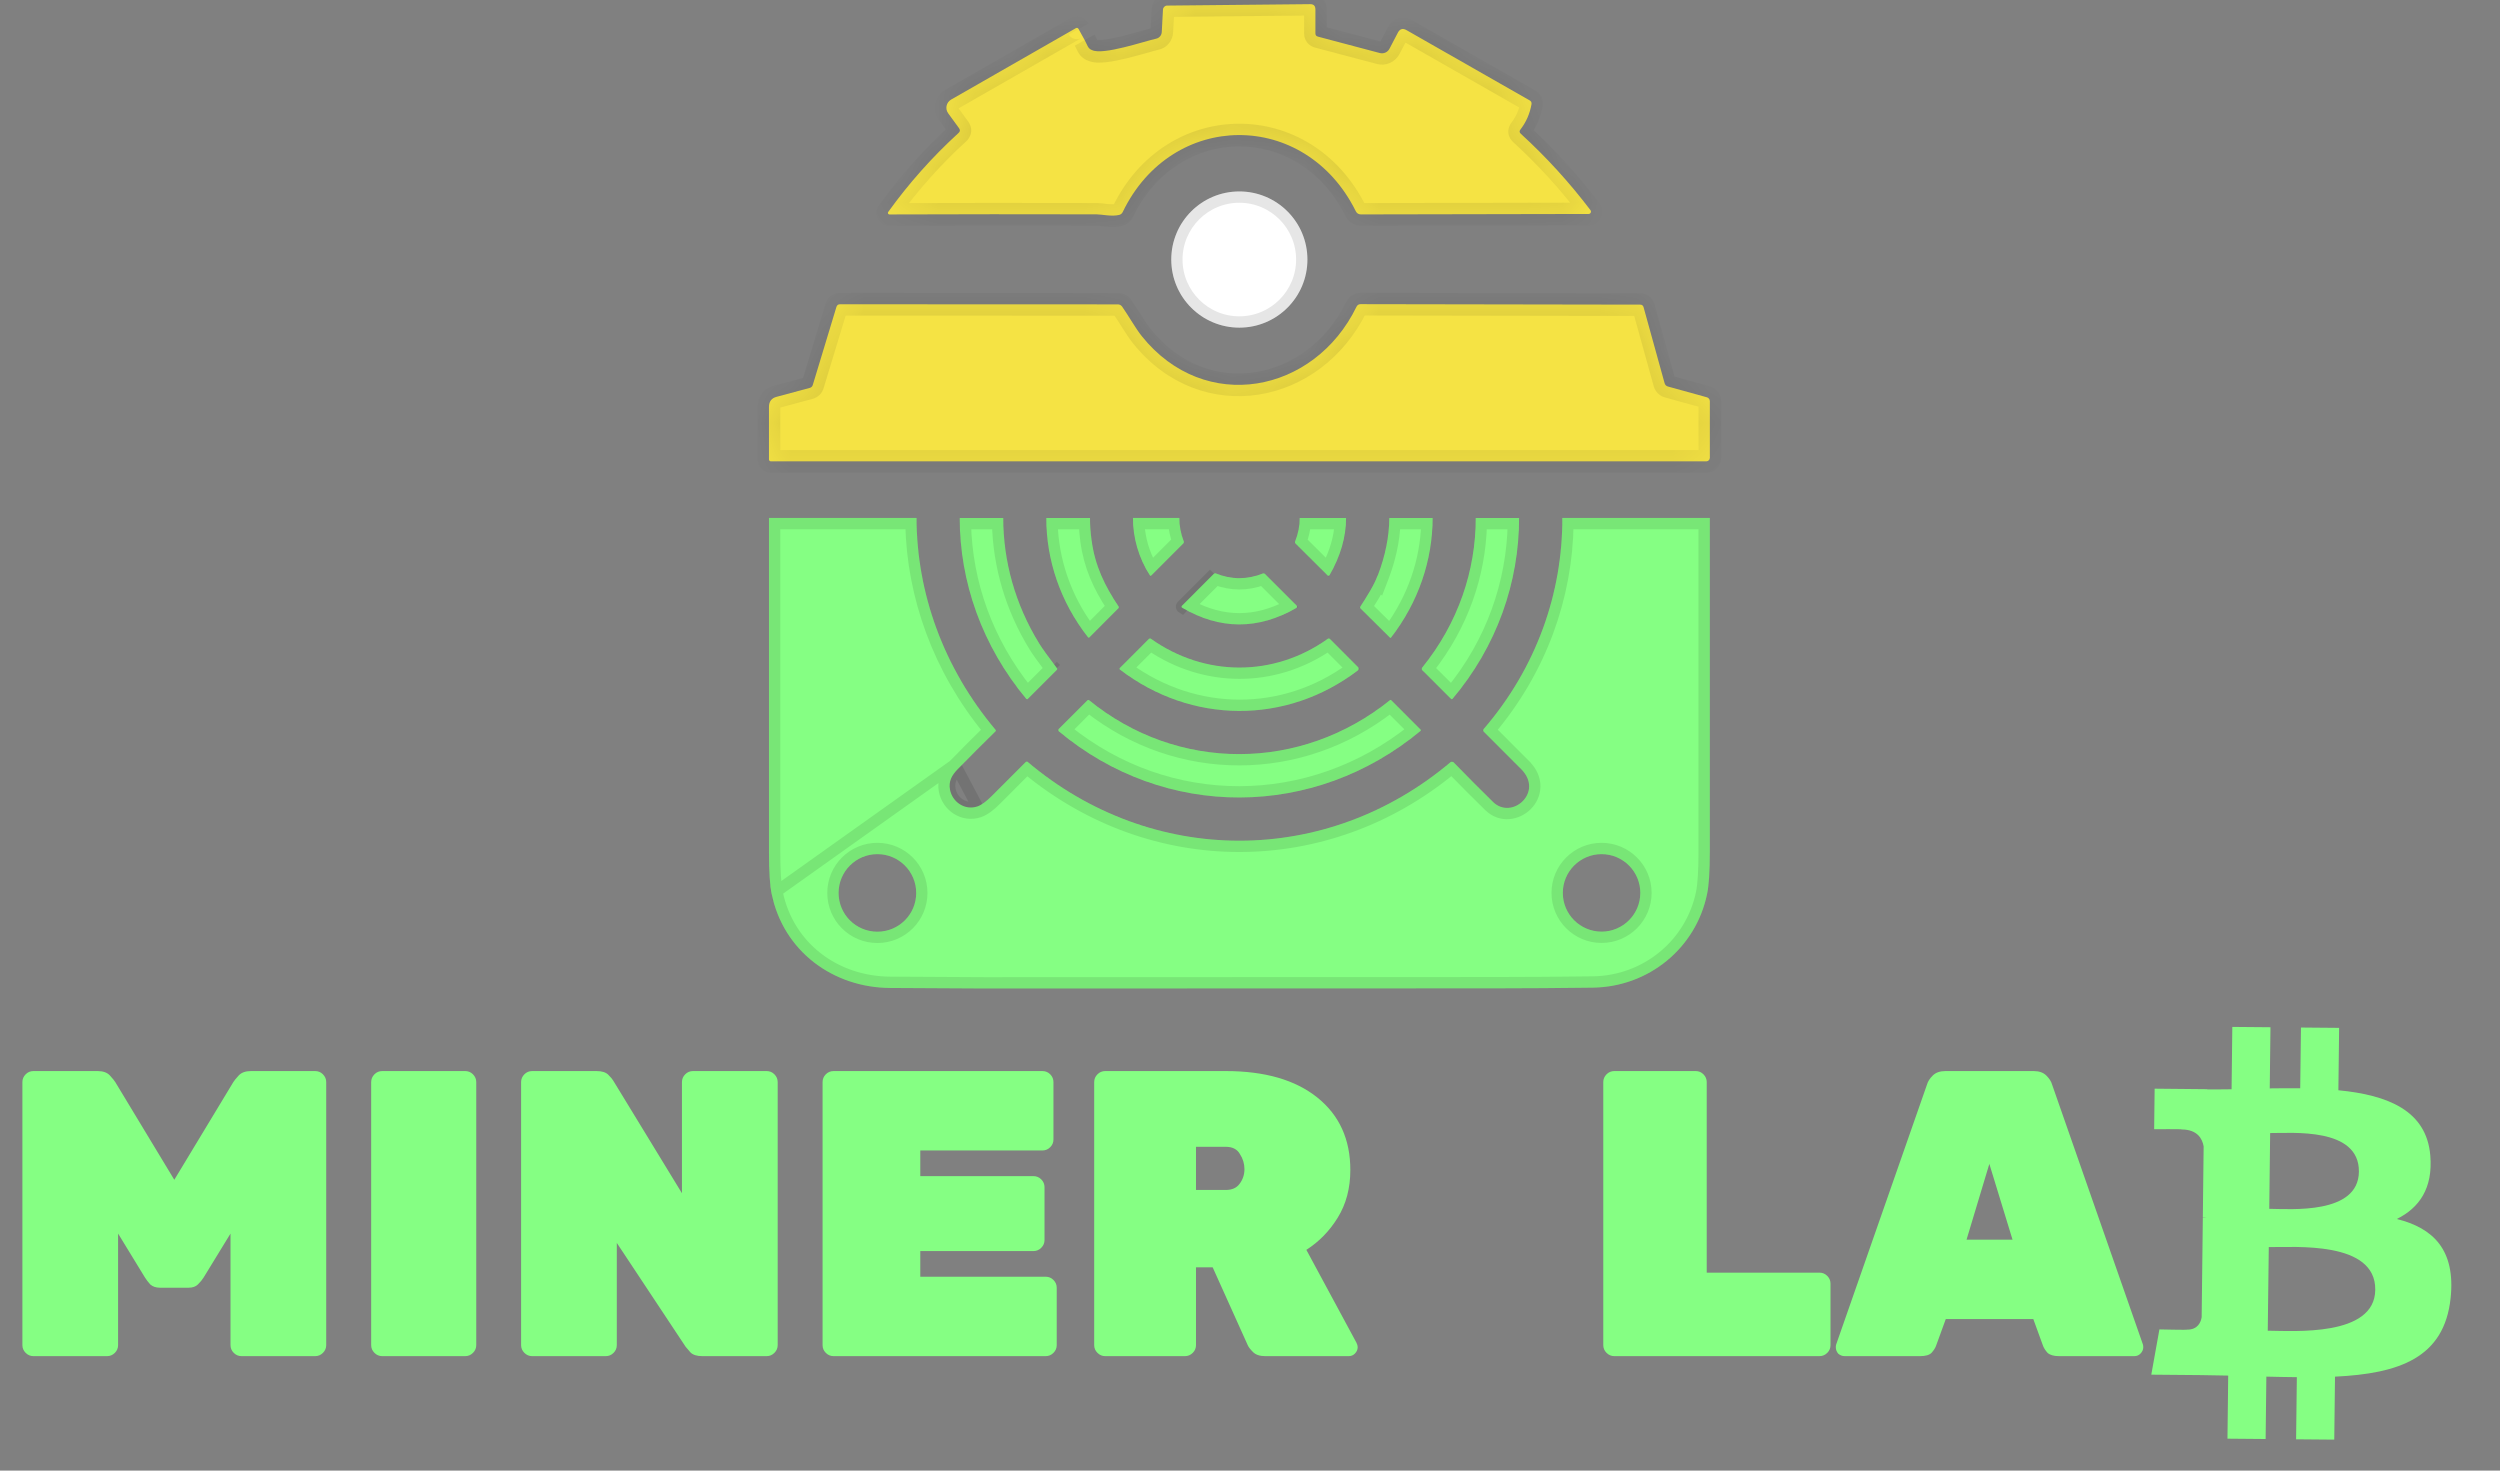
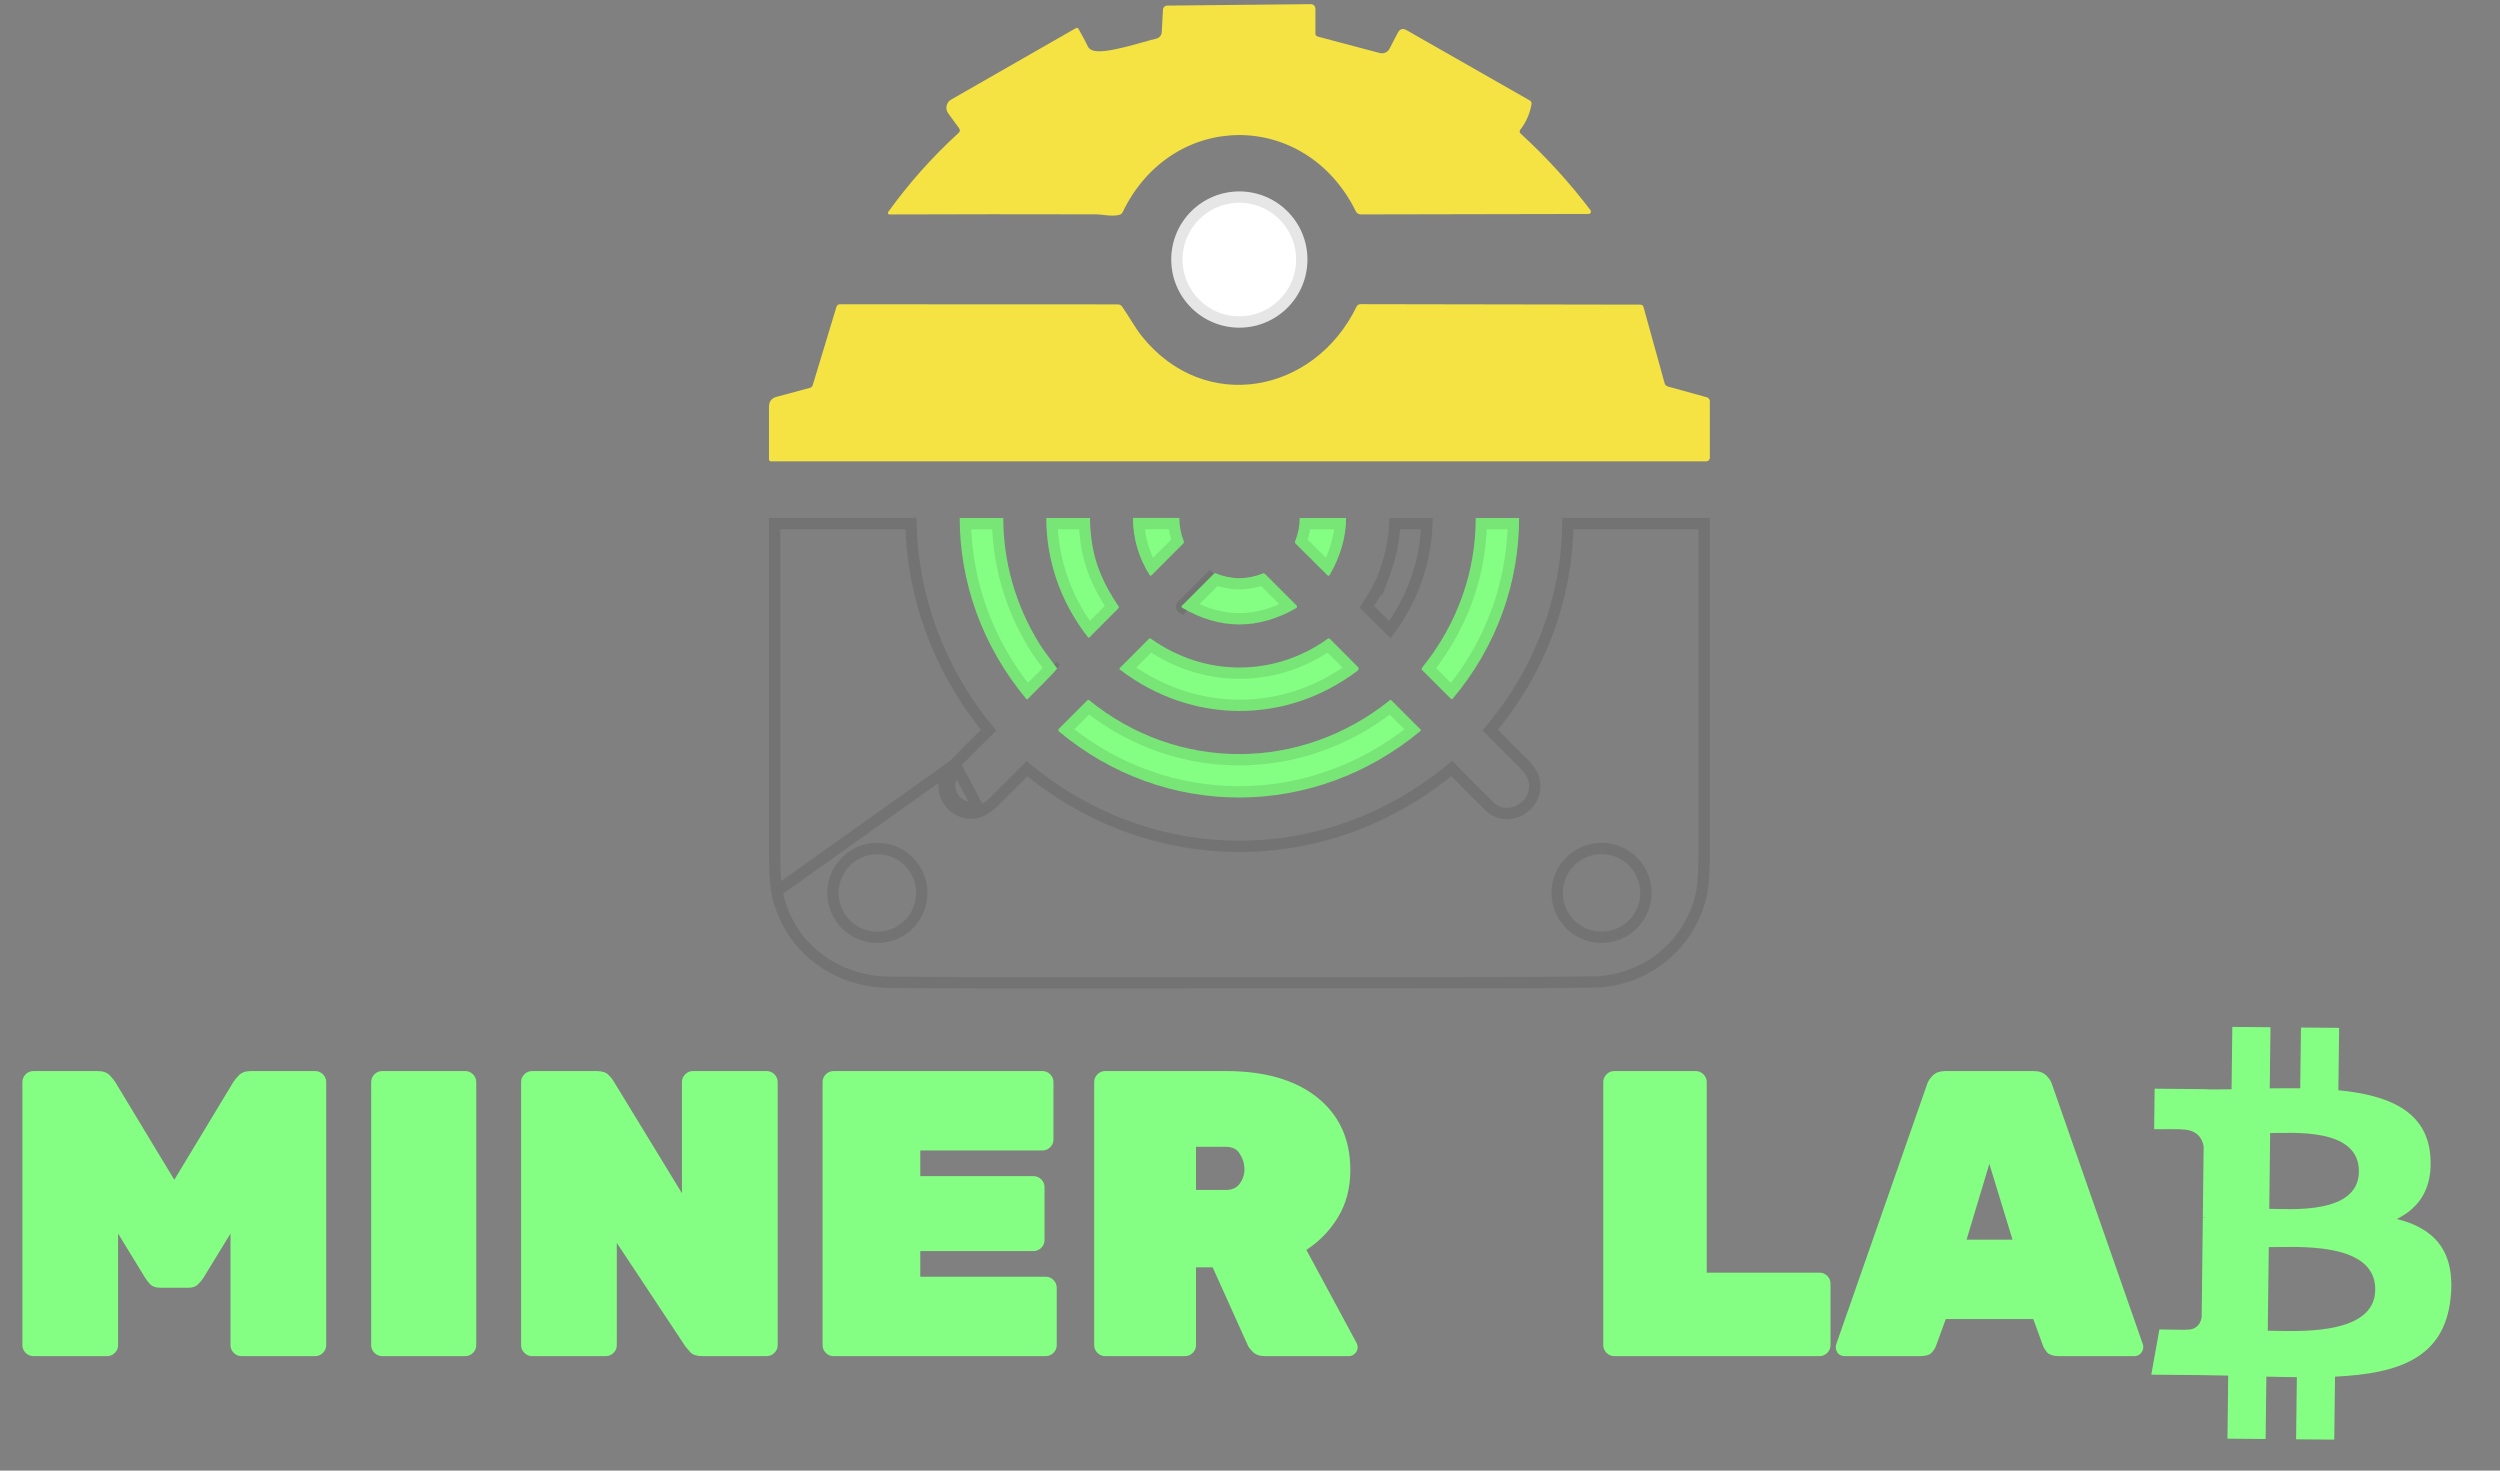
<svg xmlns="http://www.w3.org/2000/svg" width="68" height="40" viewBox="0 0 68 40" fill="none">
  <rect x="0" y="0" width="68" height="40" fill="#808080" stroke="none" />
  <mask id="path-1-inside-1_1319_14206" fill="white">
-     <path d="M29.504 1.092C29.576 1.22 29.587 1.323 29.704 1.363C30 1.509 31.134 1.12 31.448 1.052C31.533 1.034 31.595 0.96 31.6 0.872L31.633 0.261C31.637 0.2 31.686 0.152 31.747 0.152L35.636 0.113C35.731 0.113 35.779 0.159 35.779 0.255V0.908C35.779 0.956 35.801 0.984 35.847 0.996L37.529 1.442C37.633 1.47 37.743 1.423 37.793 1.327L38.021 0.891C38.076 0.784 38.156 0.761 38.261 0.822L41.609 2.732C41.648 2.754 41.663 2.788 41.657 2.832C41.614 3.088 41.513 3.318 41.356 3.523C41.323 3.564 41.327 3.603 41.366 3.638C42.06 4.273 42.691 4.966 43.261 5.717C43.293 5.759 43.263 5.82 43.21 5.82L37.018 5.832C36.952 5.832 36.905 5.802 36.876 5.742C35.5 2.969 31.876 2.991 30.538 5.767C30.518 5.808 30.486 5.834 30.441 5.846C30.237 5.896 29.969 5.83 29.827 5.83C27.941 5.825 26.062 5.826 24.191 5.833C24.158 5.833 24.138 5.794 24.158 5.767C24.721 4.984 25.36 4.268 26.072 3.617C26.116 3.577 26.121 3.535 26.086 3.487L25.79 3.081C25.701 2.958 25.739 2.785 25.87 2.709L29.262 0.767C29.294 0.749 29.319 0.757 29.337 0.789" />
-   </mask>
+     </mask>
  <path d="M29.504 1.092C29.576 1.22 29.587 1.323 29.704 1.363C30 1.509 31.134 1.12 31.448 1.052C31.533 1.034 31.595 0.96 31.6 0.872L31.633 0.261C31.637 0.2 31.686 0.152 31.747 0.152L35.636 0.113C35.731 0.113 35.779 0.159 35.779 0.255V0.908C35.779 0.956 35.801 0.984 35.847 0.996L37.529 1.442C37.633 1.47 37.743 1.423 37.793 1.327L38.021 0.891C38.076 0.784 38.156 0.761 38.261 0.822L41.609 2.732C41.648 2.754 41.663 2.788 41.657 2.832C41.614 3.088 41.513 3.318 41.356 3.523C41.323 3.564 41.327 3.603 41.366 3.638C42.06 4.273 42.691 4.966 43.261 5.717C43.293 5.759 43.263 5.82 43.21 5.82L37.018 5.832C36.952 5.832 36.905 5.802 36.876 5.742C35.5 2.969 31.876 2.991 30.538 5.767C30.518 5.808 30.486 5.834 30.441 5.846C30.237 5.896 29.969 5.83 29.827 5.83C27.941 5.825 26.062 5.826 24.191 5.833C24.158 5.833 24.138 5.794 24.158 5.767C24.721 4.984 25.36 4.268 26.072 3.617C26.116 3.577 26.121 3.535 26.086 3.487L25.79 3.081C25.701 2.958 25.739 2.785 25.87 2.709L29.262 0.767C29.294 0.749 29.319 0.757 29.337 0.789" fill="#F5E344" />
  <path d="M29.704 1.363L29.84 1.087L29.822 1.078L29.803 1.072L29.704 1.363ZM31.448 1.052L31.384 0.751L31.382 0.751L31.448 1.052ZM31.6 0.872L31.908 0.89L31.908 0.888L31.6 0.872ZM31.633 0.261L31.326 0.241L31.326 0.244L31.633 0.261ZM31.747 0.152V0.46L31.75 0.46L31.747 0.152ZM35.636 0.113V-0.194L35.633 -0.194L35.636 0.113ZM35.847 0.996L35.925 0.699L35.923 0.698L35.847 0.996ZM37.529 1.442L37.611 1.145L37.608 1.145L37.529 1.442ZM37.793 1.327L38.065 1.47L38.066 1.469L37.793 1.327ZM38.021 0.891L38.293 1.034L38.294 1.033L38.021 0.891ZM38.261 0.822L38.107 1.088L38.109 1.089L38.261 0.822ZM41.609 2.732L41.456 2.999L41.457 3L41.609 2.732ZM41.657 2.832L41.96 2.882L41.961 2.876L41.657 2.832ZM41.356 3.523L41.598 3.713L41.6 3.71L41.356 3.523ZM41.366 3.638L41.574 3.411L41.572 3.409L41.366 3.638ZM43.261 5.717L43.506 5.531L43.506 5.531L43.261 5.717ZM43.21 5.82V5.512L43.21 5.512L43.21 5.82ZM37.018 5.832V6.139L37.018 6.139L37.018 5.832ZM36.876 5.742L36.6 5.879L36.6 5.88L36.876 5.742ZM30.538 5.767L30.261 5.633L30.259 5.636L30.538 5.767ZM30.441 5.846L30.515 6.145L30.518 6.144L30.441 5.846ZM29.827 5.83L29.826 6.138H29.827V5.83ZM24.191 5.833V6.141L24.192 6.141L24.191 5.833ZM24.158 5.767L23.908 5.587L23.907 5.588L24.158 5.767ZM26.072 3.617L25.865 3.39L25.865 3.39L26.072 3.617ZM26.086 3.487L25.838 3.668L25.838 3.668L26.086 3.487ZM25.79 3.081L25.541 3.262L25.542 3.262L25.79 3.081ZM25.87 2.709L25.718 2.442L25.716 2.442L25.87 2.709ZM29.262 0.767L29.112 0.499L29.109 0.5L29.262 0.767ZM29.236 1.243C29.247 1.263 29.257 1.283 29.27 1.311C29.28 1.334 29.298 1.374 29.319 1.411C29.369 1.501 29.453 1.603 29.605 1.654L29.803 1.072C29.813 1.075 29.829 1.083 29.843 1.097C29.855 1.108 29.859 1.117 29.855 1.11C29.85 1.1 29.844 1.088 29.829 1.054C29.816 1.025 29.797 0.984 29.772 0.94L29.236 1.243ZM29.568 1.639C29.659 1.684 29.756 1.698 29.835 1.702C29.917 1.706 30.005 1.701 30.091 1.692C30.264 1.672 30.458 1.632 30.642 1.587C30.828 1.542 31.013 1.49 31.168 1.446C31.33 1.4 31.447 1.367 31.514 1.352L31.382 0.751C31.292 0.771 31.15 0.812 31.001 0.854C30.846 0.898 30.67 0.947 30.497 0.989C30.321 1.032 30.157 1.065 30.023 1.08C29.957 1.087 29.905 1.089 29.868 1.087C29.826 1.085 29.824 1.079 29.84 1.087L29.568 1.639ZM31.512 1.353C31.736 1.305 31.895 1.112 31.908 0.89L31.293 0.854C31.296 0.807 31.33 0.762 31.384 0.751L31.512 1.353ZM31.908 0.888L31.94 0.277L31.326 0.244L31.293 0.856L31.908 0.888ZM31.94 0.28C31.934 0.375 31.855 0.46 31.747 0.46V-0.156C31.517 -0.156 31.34 0.025 31.326 0.241L31.94 0.28ZM31.75 0.46L35.639 0.421L35.633 -0.194L31.743 -0.156L31.75 0.46ZM35.636 0.421C35.636 0.421 35.633 0.421 35.628 0.42C35.623 0.42 35.615 0.418 35.605 0.415C35.583 0.408 35.555 0.394 35.528 0.368C35.501 0.342 35.486 0.313 35.479 0.29C35.471 0.269 35.472 0.255 35.472 0.255H36.087C36.087 0.161 36.063 0.031 35.959 -0.072C35.855 -0.173 35.727 -0.194 35.636 -0.194V0.421ZM35.472 0.255V0.908H36.087V0.255H35.472ZM35.472 0.908C35.472 0.979 35.488 1.07 35.552 1.153C35.616 1.236 35.7 1.276 35.77 1.294L35.923 0.698C35.947 0.704 35.998 0.724 36.04 0.779C36.081 0.832 36.087 0.886 36.087 0.908H35.472ZM35.768 1.294L37.451 1.739L37.608 1.145L35.925 0.699L35.768 1.294ZM37.448 1.739C37.692 1.806 37.948 1.693 38.065 1.47L37.521 1.184C37.537 1.153 37.574 1.135 37.611 1.145L37.448 1.739ZM38.066 1.469L38.293 1.034L37.748 0.749L37.52 1.185L38.066 1.469ZM38.294 1.033C38.3 1.02 38.28 1.068 38.208 1.089C38.137 1.11 38.094 1.08 38.107 1.088L38.416 0.555C38.324 0.502 38.188 0.454 38.037 0.498C37.885 0.542 37.797 0.655 37.748 0.75L38.294 1.033ZM38.109 1.089L41.456 2.999L41.761 2.465L38.414 0.554L38.109 1.089ZM41.457 3C41.432 2.986 41.396 2.956 41.372 2.906C41.348 2.856 41.349 2.812 41.352 2.787L41.961 2.876C41.971 2.808 41.967 2.724 41.928 2.641C41.888 2.558 41.825 2.501 41.761 2.464L41.457 3ZM41.353 2.781C41.319 2.987 41.239 3.17 41.111 3.336L41.6 3.71C41.788 3.465 41.909 3.188 41.96 2.882L41.353 2.781ZM41.113 3.334C41.066 3.395 41.017 3.49 41.028 3.611C41.039 3.732 41.104 3.816 41.16 3.867L41.572 3.409C41.589 3.425 41.633 3.473 41.641 3.555C41.648 3.637 41.613 3.693 41.598 3.713L41.113 3.334ZM41.158 3.865C41.839 4.487 42.457 5.166 43.016 5.903L43.506 5.531C42.925 4.765 42.282 4.058 41.574 3.411L41.158 3.865ZM43.016 5.902C42.898 5.748 43.003 5.512 43.21 5.512V6.128C43.524 6.128 43.688 5.771 43.506 5.531L43.016 5.902ZM43.21 5.512L37.017 5.524L37.018 6.139L43.211 6.128L43.21 5.512ZM37.018 5.524C37.032 5.524 37.063 5.528 37.097 5.549C37.13 5.57 37.146 5.595 37.151 5.605L36.6 5.88C36.635 5.949 36.689 6.019 36.769 6.07C36.85 6.121 36.937 6.139 37.018 6.139V5.524ZM37.151 5.606C35.663 2.603 31.71 2.625 30.261 5.633L30.815 5.901C32.041 3.356 35.338 3.334 36.6 5.879L37.151 5.606ZM30.259 5.636C30.268 5.619 30.282 5.597 30.305 5.579C30.328 5.56 30.35 5.552 30.364 5.548L30.518 6.144C30.647 6.111 30.756 6.027 30.817 5.898L30.259 5.636ZM30.367 5.547C30.318 5.559 30.244 5.56 30.139 5.551C30.088 5.546 30.042 5.54 29.988 5.534C29.941 5.529 29.882 5.523 29.827 5.523V6.138C29.843 6.138 29.871 6.14 29.92 6.146C29.963 6.15 30.023 6.158 30.082 6.163C30.198 6.174 30.36 6.183 30.515 6.145L30.367 5.547ZM29.828 5.523C27.941 5.518 26.061 5.519 24.19 5.525L24.192 6.141C26.062 6.134 27.941 6.133 29.826 6.138L29.828 5.523ZM24.191 5.525C24.414 5.525 24.531 5.774 24.408 5.946L23.907 5.588C23.746 5.814 23.901 6.141 24.191 6.141V5.525ZM24.407 5.947C24.959 5.181 25.583 4.481 26.279 3.845L25.865 3.39C25.137 4.055 24.484 4.787 23.908 5.587L24.407 5.947ZM26.279 3.845C26.335 3.794 26.401 3.71 26.415 3.589C26.428 3.468 26.381 3.369 26.335 3.306L25.838 3.668C25.826 3.652 25.794 3.599 25.803 3.521C25.812 3.444 25.853 3.401 25.865 3.39L26.279 3.845ZM26.335 3.306L26.039 2.9L25.542 3.262L25.838 3.668L26.335 3.306ZM26.039 2.9C26.058 2.927 26.049 2.961 26.024 2.975L25.716 2.442C25.428 2.609 25.344 2.99 25.541 3.262L26.039 2.9ZM26.023 2.976L29.415 1.034L29.109 0.5L25.718 2.442L26.023 2.976ZM29.413 1.036C29.386 1.05 29.312 1.083 29.217 1.054C29.124 1.026 29.081 0.962 29.069 0.94L29.606 0.639C29.575 0.585 29.511 0.5 29.393 0.465C29.273 0.429 29.17 0.466 29.112 0.499L29.413 1.036Z" fill="black" fill-opacity="0.1" mask="url(#path-1-inside-1_1319_14206)" />
  <path d="M35.562 7.059C35.562 8.082 34.732 8.912 33.71 8.912C32.687 8.912 31.858 8.082 31.858 7.059C31.858 6.037 32.687 5.207 33.71 5.207C34.732 5.207 35.562 6.037 35.562 7.059Z" fill="white" />
  <path d="M35.408 7.059C35.408 7.997 34.647 8.758 33.71 8.758C32.772 8.758 32.011 7.997 32.011 7.059C32.011 6.122 32.772 5.361 33.71 5.361C34.647 5.361 35.408 6.122 35.408 7.059Z" stroke="black" stroke-opacity="0.1" stroke-width="0.308" />
  <mask id="path-5-inside-2_1319_14206" fill="white">
    <path d="M45.37 10.514L46.426 10.806C46.474 10.819 46.508 10.863 46.508 10.913V12.451C46.508 12.505 46.464 12.549 46.411 12.549H20.968C20.939 12.548 20.916 12.525 20.916 12.496V11.068C20.916 10.922 20.984 10.83 21.125 10.793L22.025 10.551C22.068 10.539 22.095 10.512 22.108 10.47L22.751 8.348C22.767 8.299 22.8 8.275 22.851 8.276L30.404 8.279C30.454 8.279 30.494 8.301 30.524 8.343C30.71 8.611 30.891 8.937 31.058 9.145C32.77 11.28 35.751 10.701 36.896 8.345C36.919 8.297 36.958 8.272 37.011 8.273L44.613 8.286C44.661 8.286 44.692 8.31 44.705 8.356L45.277 10.422C45.291 10.47 45.322 10.501 45.37 10.514Z" />
  </mask>
  <path d="M45.37 10.514L46.426 10.806C46.474 10.819 46.508 10.863 46.508 10.913V12.451C46.508 12.505 46.464 12.549 46.411 12.549H20.968C20.939 12.548 20.916 12.525 20.916 12.496V11.068C20.916 10.922 20.984 10.83 21.125 10.793L22.025 10.551C22.068 10.539 22.095 10.512 22.108 10.47L22.751 8.348C22.767 8.299 22.8 8.275 22.851 8.276L30.404 8.279C30.454 8.279 30.494 8.301 30.524 8.343C30.71 8.611 30.891 8.937 31.058 9.145C32.77 11.28 35.751 10.701 36.896 8.345C36.919 8.297 36.958 8.272 37.011 8.273L44.613 8.286C44.661 8.286 44.692 8.31 44.705 8.356L45.277 10.422C45.291 10.47 45.322 10.501 45.37 10.514Z" fill="#F5E344" />
-   <path d="M45.37 10.514L45.452 10.217L45.451 10.216L45.37 10.514ZM46.426 10.806L46.344 11.102L46.346 11.103L46.426 10.806ZM20.968 12.549L20.954 12.857H20.968V12.549ZM21.125 10.793L21.204 11.09L21.205 11.09L21.125 10.793ZM22.025 10.551L22.105 10.848L22.106 10.848L22.025 10.551ZM22.108 10.47L21.813 10.38L21.813 10.38L22.108 10.47ZM22.751 8.348L22.458 8.256L22.457 8.259L22.751 8.348ZM22.851 8.276L22.843 8.584L22.851 8.584L22.851 8.276ZM30.404 8.279L30.403 8.586H30.404V8.279ZM30.524 8.343L30.776 8.168L30.776 8.167L30.524 8.343ZM31.058 9.145L30.817 9.337L30.817 9.337L31.058 9.145ZM36.896 8.345L36.619 8.21L36.619 8.21L36.896 8.345ZM37.011 8.273L37.004 8.581L37.011 8.581L37.011 8.273ZM44.613 8.286L44.612 8.594H44.613V8.286ZM44.705 8.356L45.001 8.274L45.001 8.274L44.705 8.356ZM45.277 10.422L44.981 10.504L44.982 10.509L45.277 10.422ZM45.288 10.81L46.344 11.102L46.508 10.509L45.452 10.217L45.288 10.81ZM46.346 11.103C46.258 11.079 46.2 11 46.2 10.913H46.815C46.815 10.725 46.69 10.558 46.507 10.509L46.346 11.103ZM46.2 10.913V12.451H46.815V10.913H46.2ZM46.2 12.451C46.2 12.338 46.291 12.242 46.411 12.242V12.857C46.636 12.857 46.815 12.673 46.815 12.451H46.2ZM46.411 12.242H20.968V12.857H46.411V12.242ZM20.982 12.242C21.109 12.248 21.224 12.352 21.224 12.496H20.608C20.608 12.697 20.769 12.848 20.954 12.857L20.982 12.242ZM21.224 12.496V11.068H20.608V12.496H21.224ZM21.224 11.068C21.224 11.055 21.225 11.052 21.224 11.054C21.223 11.058 21.22 11.066 21.213 11.075C21.206 11.085 21.198 11.091 21.195 11.093C21.191 11.095 21.193 11.093 21.204 11.09L21.046 10.495C20.927 10.527 20.808 10.591 20.722 10.704C20.637 10.817 20.608 10.947 20.608 11.068H21.224ZM21.205 11.09L22.105 10.848L21.945 10.254L21.046 10.496L21.205 11.09ZM22.106 10.848C22.254 10.807 22.36 10.699 22.402 10.559L21.813 10.38C21.819 10.361 21.833 10.331 21.861 10.303C21.89 10.275 21.921 10.26 21.944 10.254L22.106 10.848ZM22.402 10.559L23.046 8.438L22.457 8.259L21.813 10.38L22.402 10.559ZM23.045 8.441C23.038 8.464 23.018 8.507 22.969 8.542C22.92 8.578 22.871 8.584 22.843 8.584L22.859 7.968C22.781 7.966 22.689 7.985 22.607 8.045C22.525 8.104 22.48 8.184 22.458 8.256L23.045 8.441ZM22.851 8.584L30.403 8.586L30.404 7.971L22.851 7.968L22.851 8.584ZM30.404 8.586C30.382 8.586 30.354 8.581 30.325 8.566C30.297 8.55 30.28 8.531 30.271 8.519L30.776 8.167C30.693 8.048 30.561 7.971 30.404 7.971V8.586ZM30.271 8.519C30.359 8.646 30.446 8.786 30.538 8.931C30.627 9.071 30.722 9.218 30.817 9.337L31.298 8.952C31.226 8.863 31.148 8.744 31.058 8.601C30.971 8.465 30.874 8.308 30.776 8.168L30.271 8.519ZM30.817 9.337C31.742 10.491 33.025 10.922 34.237 10.733C35.443 10.544 36.558 9.744 37.173 8.479L36.619 8.21C36.089 9.302 35.141 9.969 34.142 10.125C33.149 10.28 32.085 9.934 31.297 8.952L30.817 9.337ZM37.173 8.479C37.164 8.498 37.143 8.528 37.105 8.552C37.066 8.576 37.028 8.582 37.004 8.581L37.019 7.966C36.941 7.964 36.857 7.981 36.78 8.029C36.703 8.077 36.652 8.144 36.619 8.21L37.173 8.479ZM37.011 8.581L44.612 8.594L44.613 7.979L37.012 7.966L37.011 8.581ZM44.613 8.594C44.586 8.594 44.536 8.587 44.486 8.549C44.436 8.511 44.415 8.464 44.408 8.439L45.001 8.274C44.981 8.202 44.939 8.12 44.858 8.059C44.777 7.997 44.687 7.979 44.613 7.979V8.594ZM44.408 8.438L44.981 10.504L45.574 10.34L45.001 8.274L44.408 8.438ZM44.982 10.509C45.026 10.656 45.136 10.769 45.29 10.811L45.451 10.216C45.472 10.222 45.501 10.236 45.528 10.262C45.554 10.288 45.567 10.316 45.572 10.334L44.982 10.509Z" fill="black" fill-opacity="0.1" mask="url(#path-5-inside-2_1319_14206)" />
-   <path d="M20.989 24.316C21.309 25.865 22.65 26.868 24.224 26.873C25.077 26.875 25.928 26.881 26.778 26.887L40.658 26.883C41.547 26.883 42.437 26.875 43.326 26.864C44.846 26.844 46.13 25.787 46.433 24.319C46.483 24.082 46.507 23.7 46.507 23.17C46.507 20.142 46.507 17.115 46.507 14.088H42.495C42.501 16.122 41.796 18.156 40.357 19.827C40.335 19.853 40.335 19.877 40.359 19.903C40.71 20.253 41.05 20.593 41.378 20.923C42 21.549 41.12 22.313 40.612 21.814C40.261 21.47 39.903 21.11 39.539 20.736C39.517 20.712 39.479 20.71 39.453 20.732C36.082 23.578 31.335 23.582 27.952 20.723C27.936 20.71 27.916 20.711 27.902 20.724C27.597 21.028 27.289 21.335 26.98 21.647C26.826 21.802 26.694 21.898 26.584 21.935C26.244 22.049 25.903 21.815 25.84 21.478C25.799 21.255 25.884 21.092 26.048 20.924C26.387 20.577 26.73 20.233 27.077 19.894C27.091 19.88 27.093 19.866 27.079 19.85C25.659 18.16 24.936 16.124 24.93 14.088H20.916C20.916 17.114 20.916 20.14 20.916 23.166C20.916 23.702 20.94 24.085 20.988 24.315L20.989 24.316ZM43.563 23.233C44.144 23.233 44.616 23.705 44.616 24.286C44.616 24.868 44.144 25.34 43.563 25.34C42.981 25.34 42.509 24.868 42.509 24.286C42.509 23.705 42.981 23.233 43.563 23.233ZM23.865 23.233C24.447 23.233 24.92 23.705 24.92 24.288C24.92 24.871 24.448 25.342 23.865 25.342C23.282 25.342 22.81 24.871 22.81 24.288C22.81 23.705 23.282 23.233 23.865 23.233Z" fill="#85FF83" />
  <path d="M21.13 24.24L21.14 24.285C21.444 25.756 22.717 26.714 24.225 26.719C25.078 26.721 25.928 26.727 26.779 26.733L40.658 26.729H40.658C41.547 26.729 42.435 26.721 43.324 26.71H43.324C44.773 26.691 45.994 25.684 46.283 24.288L46.283 24.287C46.328 24.067 46.353 23.698 46.353 23.17V23.152V23.134V23.116V23.099V23.081V23.063V23.045V23.028V23.01V22.992V22.974V22.957V22.939V22.921V22.904V22.886V22.868V22.85V22.832V22.815V22.797V22.779V22.762V22.744V22.726V22.708V22.691V22.673V22.655V22.637V22.62V22.602V22.584V22.567V22.549V22.531V22.513V22.495V22.478V22.46V22.442V22.425V22.407V22.389V22.371V22.354V22.336V22.318V22.3V22.283V22.265V22.247V22.23V22.212V22.194V22.176V22.159V22.141V22.123V22.105V22.088V22.07V22.052V22.034V22.017V21.999V21.981V21.963V21.946V21.928V21.91V21.892V21.875V21.857V21.839V21.822V21.804V21.786V21.768V21.75V21.733V21.715V21.697V21.68V21.662V21.644V21.626V21.609V21.591V21.573V21.555V21.538V21.52V21.502V21.485V21.467V21.449V21.431V21.413V21.396V21.378V21.36V21.343V21.325V21.307V21.289V21.272V21.254V21.236V21.218V21.201V21.183V21.165V21.148V21.13V21.112V21.094V21.076V21.059V21.041V21.023V21.006V20.988V20.97V20.952V20.935V20.917V20.899V20.881V20.864V20.846V20.828V20.811V20.793V20.775V20.757V20.739V20.722V20.704V20.686V20.669V20.651V20.633V20.615V20.598V20.58V20.562V20.544V20.527V20.509V20.491V20.473V20.456V20.438V20.42V20.402V20.385V20.367V20.349V20.331V20.314V20.296V20.278V20.261V20.243V20.225V20.207V20.19V20.172V20.154V20.136V20.119V20.101V20.083V20.066V20.048V20.03V20.012V19.994V19.977V19.959V19.941V19.924V19.906V19.888V19.87V19.853V19.835V19.817V19.799V19.782V19.764V19.746V19.729V19.711V19.693V19.675V19.657V19.64V19.622V19.604V19.587V19.569V19.551V19.533V19.516V19.498V19.48V19.462V19.445V19.427V19.409V19.391V19.374V19.356V19.338V19.32V19.303V19.285V19.267V19.25V19.232V19.214V19.196V19.179V19.161V19.143V19.125V19.108V19.09V19.072V19.054V19.037V19.019V19.001V18.983V18.966V18.948V18.93V18.913V18.895V18.877V18.859V18.842V18.824V18.806V18.788V18.771V18.753V18.735V18.717V18.7V18.682V18.664V18.646V18.629V18.611V18.593V18.576V18.558V18.54V18.522V18.505V18.487V18.469V18.451V18.434V18.416V18.398V18.38V18.363V18.345V18.327V18.309V18.292V18.274V18.256V18.238V18.221V18.203V18.185V18.168V18.15V18.132V18.114V18.097V18.079V18.061V18.043V18.026V18.008V17.99V17.972V17.955V17.937V17.919V17.901V17.884V17.866V17.848V17.831V17.813V17.795V17.777V17.76V17.742V17.724V17.706V17.689V17.671V17.653V17.635V17.618V17.6V17.582V17.564V17.547V17.529V17.511V17.494V17.476V17.458V17.44V17.423V17.405V17.387V17.369V17.352V17.334V17.316V17.298V17.281V17.263V17.245V17.227V17.21V17.192V17.174V17.157V17.139V17.121V17.103V17.085V17.068V17.05V17.032V17.015V16.997V16.979V16.961V16.944V16.926V16.908V16.89V16.873V16.855V16.837V16.82V16.802V16.784V16.766V16.748V16.731V16.713V16.695V16.678V16.66V16.642V16.624V16.607V16.589V16.571V16.553V16.536V16.518V16.5V16.483V16.465V16.447V16.429V16.412V16.394V16.376V16.358V16.341V16.323V16.305V16.287V16.27V16.252V16.234V16.216V16.199V16.181V16.163V16.145V16.128V16.11V16.092V16.075V16.057V16.039V16.021V16.004V15.986V15.968V15.95V15.933V15.915V15.897V15.879V15.862V15.844V15.826V15.808V15.791V15.773V15.755V15.738V15.72V15.702V15.684V15.666V15.649V15.631V15.613V15.596V15.578V15.56V15.542V15.525V15.507V15.489V15.471V15.454V15.436V15.418V15.4V15.383V15.365V15.347V15.329V15.312V15.294V15.276V15.259V15.241V15.223V15.205V15.188V15.17V15.152V15.134V15.117V15.099V15.081V15.063V15.046V15.028V15.01V14.992V14.975V14.957V14.939V14.922V14.904V14.886V14.868V14.851V14.833V14.815V14.797V14.78V14.762V14.744V14.726V14.709V14.691V14.673V14.655V14.638V14.62V14.602V14.585V14.567V14.549V14.531V14.514V14.496V14.478V14.46V14.443V14.425V14.407V14.389V14.372V14.354V14.336V14.319V14.301V14.283V14.265V14.248V14.242H42.648C42.62 16.233 41.92 18.214 40.532 19.858C40.86 20.186 41.179 20.505 41.487 20.814L41.487 20.815C41.668 20.996 41.75 21.2 41.746 21.399C41.742 21.596 41.655 21.771 41.528 21.899C41.277 22.15 40.833 22.246 40.504 21.923C40.172 21.597 39.833 21.258 39.488 20.904C36.091 23.721 31.347 23.73 27.934 20.909C27.654 21.188 27.372 21.47 27.089 21.755C26.931 21.915 26.778 22.032 26.634 22.081L26.633 22.081C26.194 22.228 25.767 21.924 25.689 21.506L25.689 21.506C25.663 21.367 25.676 21.24 25.725 21.122C25.772 21.007 25.849 20.908 25.938 20.817L21.13 24.24ZM21.13 24.24L21.13 24.239M21.13 24.24L21.13 24.239M21.13 24.239C21.091 24.021 21.07 23.666 21.07 23.166V23.148V23.13V23.113V23.095V23.077V23.059V23.042V23.024V23.006V22.988V22.971V22.953V22.935V22.918V22.9V22.882V22.864V22.846V22.829V22.811V22.793V22.776V22.758V22.74V22.722V22.705V22.687V22.669V22.651V22.634V22.616V22.598V22.581V22.563V22.545V22.527V22.51V22.492V22.474V22.456V22.439V22.421V22.403V22.386V22.368V22.35V22.332V22.315V22.297V22.279V22.261V22.244V22.226V22.208V22.191V22.173V22.155V22.137V22.12V22.102V22.084V22.066V22.049V22.031V22.013V21.995V21.978V21.96V21.942V21.925V21.907V21.889V21.871V21.854V21.836V21.818V21.8V21.783V21.765V21.747V21.73V21.712V21.694V21.676V21.659V21.641V21.623V21.605V21.588V21.57V21.552V21.535V21.517V21.499V21.481V21.464V21.446V21.428V21.41V21.393V21.375V21.357V21.34V21.322V21.304V21.286V21.269V21.251V21.233V21.215V21.198V21.18V21.162V21.145V21.127V21.109V21.091V21.073V21.056V21.038V21.02V21.003V20.985V20.967V20.949V20.932V20.914V20.896V20.878V20.861V20.843V20.825V20.808V20.79V20.772V20.754V20.737V20.719V20.701V20.683V20.666V20.648V20.63V20.613V20.595V20.577V20.559V20.542V20.524V20.506V20.488V20.471V20.453V20.435V20.418V20.4V20.382V20.364V20.347V20.329V20.311V20.293V20.276V20.258V20.24V20.223V20.205V20.187V20.169V20.152V20.134V20.116V20.098V20.081V20.063V20.045V20.027V20.01V19.992V19.974V19.956V19.939V19.921V19.903V19.886V19.868V19.85V19.832V19.815V19.797V19.779V19.762V19.744V19.726V19.708V19.691V19.673V19.655V19.637V19.62V19.602V19.584V19.567V19.549V19.531V19.513V19.496V19.478V19.46V19.442V19.425V19.407V19.389V19.371V19.354V19.336V19.318V19.3V19.283V19.265V19.247V19.23V19.212V19.194V19.176V19.159V19.141V19.123V19.105V19.088V19.07V19.052V19.035V19.017V18.999V18.981V18.964V18.946V18.928V18.91V18.893V18.875V18.857V18.84V18.822V18.804V18.786V18.769V18.751V18.733V18.715V18.698V18.68V18.662V18.645V18.627V18.609V18.591V18.574V18.556V18.538V18.52V18.503V18.485V18.467V18.45V18.432V18.414V18.396V18.379V18.361V18.343V18.325V18.308V18.29V18.272V18.255V18.237V18.219V18.201V18.183V18.166V18.148V18.13V18.113V18.095V18.077V18.059V18.042V18.024V18.006V17.988V17.971V17.953V17.935V17.918V17.9V17.882V17.864V17.847V17.829V17.811V17.794V17.776V17.758V17.74V17.723V17.705V17.687V17.669V17.652V17.634V17.616V17.598V17.581V17.563V17.545V17.527V17.51V17.492V17.474V17.457V17.439V17.421V17.403V17.386V17.368V17.35V17.332V17.315V17.297V17.279V17.262V17.244V17.226V17.208V17.191V17.173V17.155V17.137V17.12V17.102V17.084V17.067V17.049V17.031V17.013V16.996V16.978V16.96V16.942V16.925V16.907V16.889V16.872V16.854V16.836V16.818V16.801V16.783V16.765V16.747V16.73V16.712V16.694V16.677V16.659V16.641V16.623V16.606V16.588V16.57V16.552V16.535V16.517V16.499V16.481V16.464V16.446V16.428V16.41V16.393V16.375V16.357V16.34V16.322V16.304V16.286V16.269V16.251V16.233V16.215V16.198V16.18V16.162V16.145V16.127V16.109V16.091V16.074V16.056V16.038V16.02V16.003V15.985V15.967V15.95V15.932V15.914V15.896V15.879V15.861V15.843V15.825V15.808V15.79V15.772V15.755V15.737V15.719V15.701V15.684V15.666V15.648V15.63V15.613V15.595V15.577V15.559V15.542V15.524V15.506V15.489V15.471V15.453V15.435V15.418V15.4V15.382V15.364V15.347V15.329V15.311V15.293V15.276V15.258V15.24V15.223V15.205V15.187V15.169V15.152V15.134V15.116V15.098V15.081V15.063V15.045V15.028V15.01V14.992V14.974V14.957V14.939V14.921V14.903V14.886V14.868V14.85V14.833V14.815V14.797V14.779V14.762V14.744V14.726V14.708V14.691V14.673V14.655V14.637V14.62V14.602V14.584V14.567V14.549V14.531V14.513V14.496V14.478V14.46V14.443V14.425V14.407V14.389V14.372V14.354V14.336V14.318V14.301V14.283V14.265V14.248V14.242H24.778C24.819 16.228 25.529 18.204 26.89 19.862C26.569 20.176 26.252 20.495 25.938 20.817L21.13 24.239ZM26.584 21.935C26.244 22.049 25.903 21.815 25.84 21.478C25.799 21.255 25.884 21.092 26.048 20.924L26.584 21.935ZM44.77 24.286C44.77 23.62 44.229 23.079 43.563 23.079C42.896 23.079 42.355 23.62 42.355 24.286C42.355 24.953 42.896 25.494 43.563 25.494C44.229 25.494 44.77 24.953 44.77 24.286ZM25.073 24.288C25.073 23.62 24.531 23.079 23.865 23.079C23.197 23.079 22.656 23.62 22.656 24.288C22.656 24.956 23.197 25.496 23.865 25.496C24.533 25.496 25.073 24.956 25.073 24.288Z" stroke="black" stroke-opacity="0.1" stroke-width="0.308" />
  <path d="M38.637 19.884C38.652 19.872 38.653 19.857 38.639 19.843L37.839 19.043C37.829 19.033 37.82 19.033 37.808 19.043C35.387 20.992 32.038 21.01 29.621 19.043C29.608 19.033 29.594 19.033 29.582 19.044L28.796 19.83C28.779 19.847 28.781 19.875 28.799 19.891C31.69 22.308 35.748 22.279 38.635 19.884H38.637Z" fill="#85FF83" />
  <path d="M37.813 19.235L38.431 19.852C35.639 22.089 31.784 22.112 28.993 19.851L29.611 19.232C32.048 21.151 35.374 21.134 37.813 19.235Z" stroke="black" stroke-opacity="0.1" stroke-width="0.308" />
  <path d="M36.935 18.235C36.963 18.214 36.965 18.174 36.941 18.148L36.175 17.38C36.157 17.362 36.138 17.36 36.116 17.375C34.649 18.422 32.768 18.416 31.301 17.371C31.284 17.36 31.269 17.361 31.253 17.375L30.46 18.169C30.443 18.186 30.444 18.2 30.462 18.213C32.406 19.7 34.991 19.718 36.934 18.235H36.935Z" fill="#85FF83" />
  <path d="M36.753 18.178C34.915 19.525 32.516 19.515 30.67 18.176L31.293 17.553C32.776 18.561 34.648 18.567 36.13 17.553L36.753 18.178Z" stroke="black" stroke-opacity="0.1" stroke-width="0.308" />
  <path d="M38.691 18.235L39.471 19.013C39.482 19.024 39.497 19.022 39.505 19.013C40.716 17.584 41.32 15.837 41.319 14.09H40.14C40.141 15.522 39.659 16.953 38.686 18.154C38.662 18.183 38.664 18.211 38.69 18.238L38.691 18.235Z" fill="#85FF83" />
  <path d="M38.858 18.185C39.784 17.013 40.26 15.633 40.292 14.244H41.163C41.131 15.859 40.571 17.466 39.479 18.804L38.858 18.185Z" stroke="black" stroke-opacity="0.1" stroke-width="0.308" />
-   <path d="M27.96 19.007L28.747 18.22C28.761 18.205 28.762 18.191 28.75 18.176C28.501 17.847 28.341 17.624 28.269 17.506C27.612 16.442 27.289 15.262 27.288 14.09H26.104C26.105 15.826 26.709 17.562 27.912 19.007C27.927 19.025 27.943 19.025 27.959 19.009L27.96 19.007Z" fill="#85FF83" />
+   <path d="M27.96 19.007C28.761 18.205 28.762 18.191 28.75 18.176C28.501 17.847 28.341 17.624 28.269 17.506C27.612 16.442 27.289 15.262 27.288 14.09H26.104C26.105 15.826 26.709 17.562 27.912 19.007C27.927 19.025 27.943 19.025 27.959 19.009L27.96 19.007Z" fill="#85FF83" />
  <path d="M27.945 18.804C26.856 17.451 26.294 15.851 26.259 14.244H27.136C27.164 15.393 27.495 16.545 28.138 17.587C28.208 17.701 28.351 17.902 28.564 18.185L27.945 18.804ZM28.638 18.111L28.638 18.111C28.638 18.111 28.638 18.111 28.638 18.111L28.723 18.196L28.638 18.111Z" stroke="black" stroke-opacity="0.1" stroke-width="0.308" />
-   <path d="M37.474 15.649C37.362 15.941 37.175 16.225 37.002 16.497C36.989 16.517 36.991 16.535 37.008 16.553L37.811 17.348C37.811 17.348 37.827 17.354 37.833 17.347C38.586 16.376 38.966 15.232 38.968 14.09H37.789C37.785 14.599 37.68 15.119 37.476 15.65L37.474 15.649Z" fill="#85FF83" />
  <path d="M38.811 14.244C38.779 15.252 38.443 16.255 37.806 17.127L37.178 16.506C37.296 16.321 37.423 16.122 37.524 15.916L37.534 15.926L37.619 15.705C37.809 15.211 37.917 14.724 37.938 14.244H38.811Z" stroke="black" stroke-opacity="0.1" stroke-width="0.308" />
  <path d="M29.63 17.338L30.422 16.544C30.436 16.53 30.438 16.515 30.427 16.498C30.042 15.921 29.785 15.389 29.691 14.691C29.663 14.487 29.649 14.286 29.648 14.09H28.459C28.459 15.23 28.837 16.369 29.594 17.335C29.604 17.35 29.617 17.351 29.63 17.338Z" fill="#85FF83" />
  <path d="M30.313 16.436C30.313 16.436 30.313 16.436 30.313 16.436L30.313 16.436ZM30.313 16.436L30.313 16.436C30.313 16.436 30.313 16.436 30.313 16.436ZM29.626 17.124C28.983 16.254 28.646 15.252 28.615 14.244H29.498C29.504 14.398 29.517 14.553 29.538 14.711L29.538 14.711C29.632 15.407 29.882 15.944 30.246 16.503L29.626 17.124Z" stroke="black" stroke-opacity="0.1" stroke-width="0.308" />
  <path d="M35.258 16.54C35.282 16.526 35.288 16.491 35.267 16.47L34.408 15.612C34.392 15.594 34.371 15.59 34.348 15.599C33.92 15.77 33.493 15.768 33.067 15.595C33.049 15.589 33.033 15.591 33.019 15.605L32.147 16.478C32.131 16.494 32.135 16.519 32.153 16.53C33.184 17.133 34.22 17.136 35.257 16.539L35.258 16.54Z" fill="#85FF83" />
  <path d="M33.019 15.605L32.147 16.478C32.131 16.494 32.135 16.519 32.153 16.53L33.019 15.605ZM35.054 16.475C34.154 16.95 33.264 16.949 32.368 16.474L33.078 15.764C33.498 15.918 33.922 15.918 34.344 15.765L35.054 16.475Z" stroke="black" stroke-opacity="0.1" stroke-width="0.308" />
  <path d="M31.275 15.651C31.286 15.667 31.299 15.669 31.313 15.655L32.187 14.781C32.203 14.764 32.207 14.746 32.198 14.724C32.117 14.512 32.077 14.3 32.077 14.088H30.816C30.816 14.631 30.97 15.174 31.275 15.649V15.651Z" fill="#85FF83" />
  <path d="M31.322 15.428C31.114 15.058 30.998 14.652 30.975 14.242H31.929C31.943 14.401 31.977 14.56 32.032 14.718L31.322 15.428Z" stroke="black" stroke-opacity="0.1" stroke-width="0.308" />
  <path d="M35.238 14.784L36.113 15.654C36.128 15.668 36.152 15.665 36.163 15.647C36.462 15.128 36.612 14.61 36.614 14.09H35.353C35.353 14.302 35.311 14.514 35.227 14.726C35.218 14.748 35.221 14.767 35.238 14.784Z" fill="#85FF83" />
  <path d="M36.106 15.43L35.393 14.721C35.45 14.563 35.486 14.404 35.5 14.244H36.455C36.43 14.636 36.316 15.031 36.106 15.43Z" stroke="black" stroke-opacity="0.1" stroke-width="0.308" />
  <path d="M0.908 36.887C0.827 36.887 0.757 36.857 0.698 36.798C0.639 36.739 0.609 36.669 0.609 36.588V29.432C0.609 29.351 0.639 29.281 0.698 29.221C0.757 29.162 0.827 29.133 0.908 29.133H2.658C2.806 29.133 2.917 29.174 2.991 29.255C3.065 29.336 3.113 29.395 3.135 29.432L4.741 32.09L6.347 29.432C6.369 29.395 6.417 29.336 6.491 29.255C6.565 29.174 6.676 29.133 6.823 29.133H8.574C8.655 29.133 8.725 29.162 8.784 29.221C8.843 29.281 8.873 29.351 8.873 29.432V36.588C8.873 36.669 8.843 36.739 8.784 36.798C8.725 36.857 8.655 36.887 8.574 36.887H6.569C6.487 36.887 6.417 36.857 6.358 36.798C6.299 36.739 6.27 36.669 6.27 36.588V33.553L5.538 34.749C5.502 34.808 5.45 34.871 5.383 34.937C5.324 34.996 5.239 35.026 5.129 35.026H4.353C4.242 35.026 4.154 34.996 4.087 34.937C4.028 34.871 3.98 34.808 3.943 34.749L3.212 33.553V36.588C3.212 36.669 3.183 36.739 3.124 36.798C3.065 36.857 2.994 36.887 2.913 36.887H0.908ZM10.395 36.887C10.314 36.887 10.244 36.857 10.185 36.798C10.126 36.739 10.096 36.669 10.096 36.588V29.432C10.096 29.351 10.126 29.281 10.185 29.221C10.244 29.162 10.314 29.133 10.395 29.133H12.655C12.736 29.133 12.806 29.162 12.865 29.221C12.924 29.281 12.954 29.351 12.954 29.432V36.588C12.954 36.669 12.924 36.739 12.865 36.798C12.806 36.857 12.736 36.887 12.655 36.887H10.395ZM14.473 36.887C14.392 36.887 14.322 36.857 14.263 36.798C14.204 36.739 14.174 36.669 14.174 36.588V29.432C14.174 29.351 14.204 29.281 14.263 29.221C14.322 29.162 14.392 29.133 14.473 29.133H16.223C16.371 29.133 16.478 29.166 16.545 29.233C16.611 29.299 16.655 29.351 16.677 29.388L18.549 32.456V29.432C18.549 29.351 18.579 29.281 18.638 29.221C18.697 29.162 18.767 29.133 18.849 29.133H20.854C20.935 29.133 21.005 29.162 21.064 29.221C21.123 29.281 21.153 29.351 21.153 29.432V36.588C21.153 36.669 21.123 36.739 21.064 36.798C21.005 36.857 20.935 36.887 20.854 36.887H19.103C18.956 36.887 18.849 36.853 18.782 36.787C18.716 36.713 18.671 36.661 18.649 36.632L16.777 33.807V36.588C16.777 36.669 16.748 36.739 16.689 36.798C16.63 36.857 16.559 36.887 16.478 36.887H14.473ZM22.673 36.887C22.591 36.887 22.521 36.857 22.462 36.798C22.403 36.739 22.374 36.669 22.374 36.588V29.432C22.374 29.351 22.403 29.281 22.462 29.221C22.521 29.162 22.591 29.133 22.673 29.133H28.355C28.436 29.133 28.507 29.162 28.566 29.221C28.625 29.281 28.654 29.351 28.654 29.432V30.994C28.654 31.075 28.625 31.145 28.566 31.204C28.507 31.263 28.436 31.293 28.355 31.293H25.032V31.991H28.111C28.193 31.991 28.263 32.02 28.322 32.079C28.381 32.138 28.411 32.209 28.411 32.29V33.73C28.411 33.811 28.381 33.881 28.322 33.94C28.263 33.999 28.193 34.029 28.111 34.029H25.032V34.727H28.444C28.525 34.727 28.595 34.756 28.654 34.815C28.713 34.874 28.743 34.945 28.743 35.026V36.588C28.743 36.669 28.713 36.739 28.654 36.798C28.595 36.857 28.525 36.887 28.444 36.887H22.673ZM30.061 36.887C29.98 36.887 29.91 36.857 29.851 36.798C29.791 36.739 29.762 36.669 29.762 36.588V29.432C29.762 29.351 29.791 29.281 29.851 29.221C29.91 29.162 29.98 29.133 30.061 29.133H33.34C34.403 29.133 35.234 29.373 35.832 29.853C36.43 30.333 36.729 30.99 36.729 31.825C36.729 32.319 36.615 32.751 36.386 33.121C36.164 33.482 35.88 33.774 35.533 33.996L36.895 36.521C36.918 36.566 36.929 36.606 36.929 36.643C36.929 36.709 36.903 36.769 36.851 36.82C36.807 36.865 36.751 36.887 36.685 36.887H34.414C34.267 36.887 34.156 36.85 34.082 36.776C34.008 36.702 33.96 36.639 33.938 36.588L32.985 34.472H32.531V36.588C32.531 36.669 32.502 36.739 32.443 36.798C32.383 36.857 32.313 36.887 32.232 36.887H30.061ZM32.531 32.367H33.34C33.51 32.367 33.635 32.312 33.716 32.201C33.805 32.083 33.849 31.95 33.849 31.802C33.849 31.655 33.809 31.518 33.727 31.393C33.654 31.26 33.524 31.193 33.34 31.193H32.531V32.367Z" fill="#85FF83" />
  <path d="M43.908 36.887C43.827 36.887 43.757 36.857 43.698 36.798C43.639 36.739 43.609 36.669 43.609 36.588V29.432C43.609 29.351 43.639 29.281 43.698 29.221C43.757 29.162 43.827 29.133 43.908 29.133H46.124C46.205 29.133 46.275 29.162 46.334 29.221C46.393 29.281 46.423 29.351 46.423 29.432V34.616H49.491C49.572 34.616 49.642 34.645 49.702 34.705C49.761 34.764 49.79 34.834 49.79 34.915V36.588C49.79 36.669 49.761 36.739 49.702 36.798C49.642 36.857 49.572 36.887 49.491 36.887H43.908ZM50.178 36.887C50.111 36.887 50.052 36.865 50 36.82C49.956 36.769 49.934 36.709 49.934 36.643C49.934 36.614 49.938 36.588 49.945 36.566L52.415 29.498C52.437 29.417 52.489 29.336 52.57 29.255C52.651 29.174 52.766 29.133 52.914 29.133H55.317C55.465 29.133 55.579 29.174 55.661 29.255C55.742 29.336 55.794 29.417 55.816 29.498L58.286 36.566C58.293 36.588 58.297 36.614 58.297 36.643C58.297 36.709 58.271 36.769 58.219 36.82C58.175 36.865 58.12 36.887 58.053 36.887H56.004C55.864 36.887 55.76 36.857 55.694 36.798C55.635 36.732 55.594 36.669 55.572 36.61L55.306 35.879H52.925L52.659 36.61C52.637 36.669 52.596 36.732 52.537 36.798C52.478 36.857 52.374 36.887 52.227 36.887H50.178ZM53.49 33.719H54.741L54.11 31.658L53.49 33.719Z" fill="#85FF83" />
  <path d="M66.104 31.427C66 30.203 64.943 29.784 63.604 29.655L63.624 27.958L62.586 27.949L62.566 29.601C62.294 29.598 62.015 29.601 61.737 29.604L61.757 27.941L60.719 27.932L60.699 29.628C60.474 29.631 60.253 29.633 60.038 29.631L60.038 29.626L58.606 29.612L58.593 30.715C58.593 30.715 59.36 30.708 59.347 30.721C59.768 30.726 59.902 30.97 59.939 31.18L59.917 33.113C59.946 33.113 59.983 33.115 60.026 33.121L59.917 33.12L59.885 35.828C59.864 35.959 59.784 36.168 59.49 36.166C59.504 36.178 58.736 36.16 58.736 36.16L58.515 37.391L59.866 37.403C60.117 37.406 60.365 37.412 60.607 37.416L60.587 39.132L61.625 39.141L61.645 37.444C61.93 37.452 62.205 37.456 62.474 37.459L62.454 39.149L63.492 39.158L63.512 37.445C65.259 37.361 66.486 36.935 66.657 35.306C66.795 33.994 66.181 33.402 65.193 33.157C65.799 32.857 66.181 32.324 66.104 31.427ZM64.607 35.084C64.594 36.366 62.387 36.2 61.683 36.195L61.711 33.921C62.415 33.928 64.624 33.746 64.607 35.084ZM64.162 31.872C64.149 33.038 62.309 32.885 61.724 32.88L61.748 30.819C62.333 30.824 64.177 30.654 64.162 31.872Z" fill="#85FF83" />
</svg>